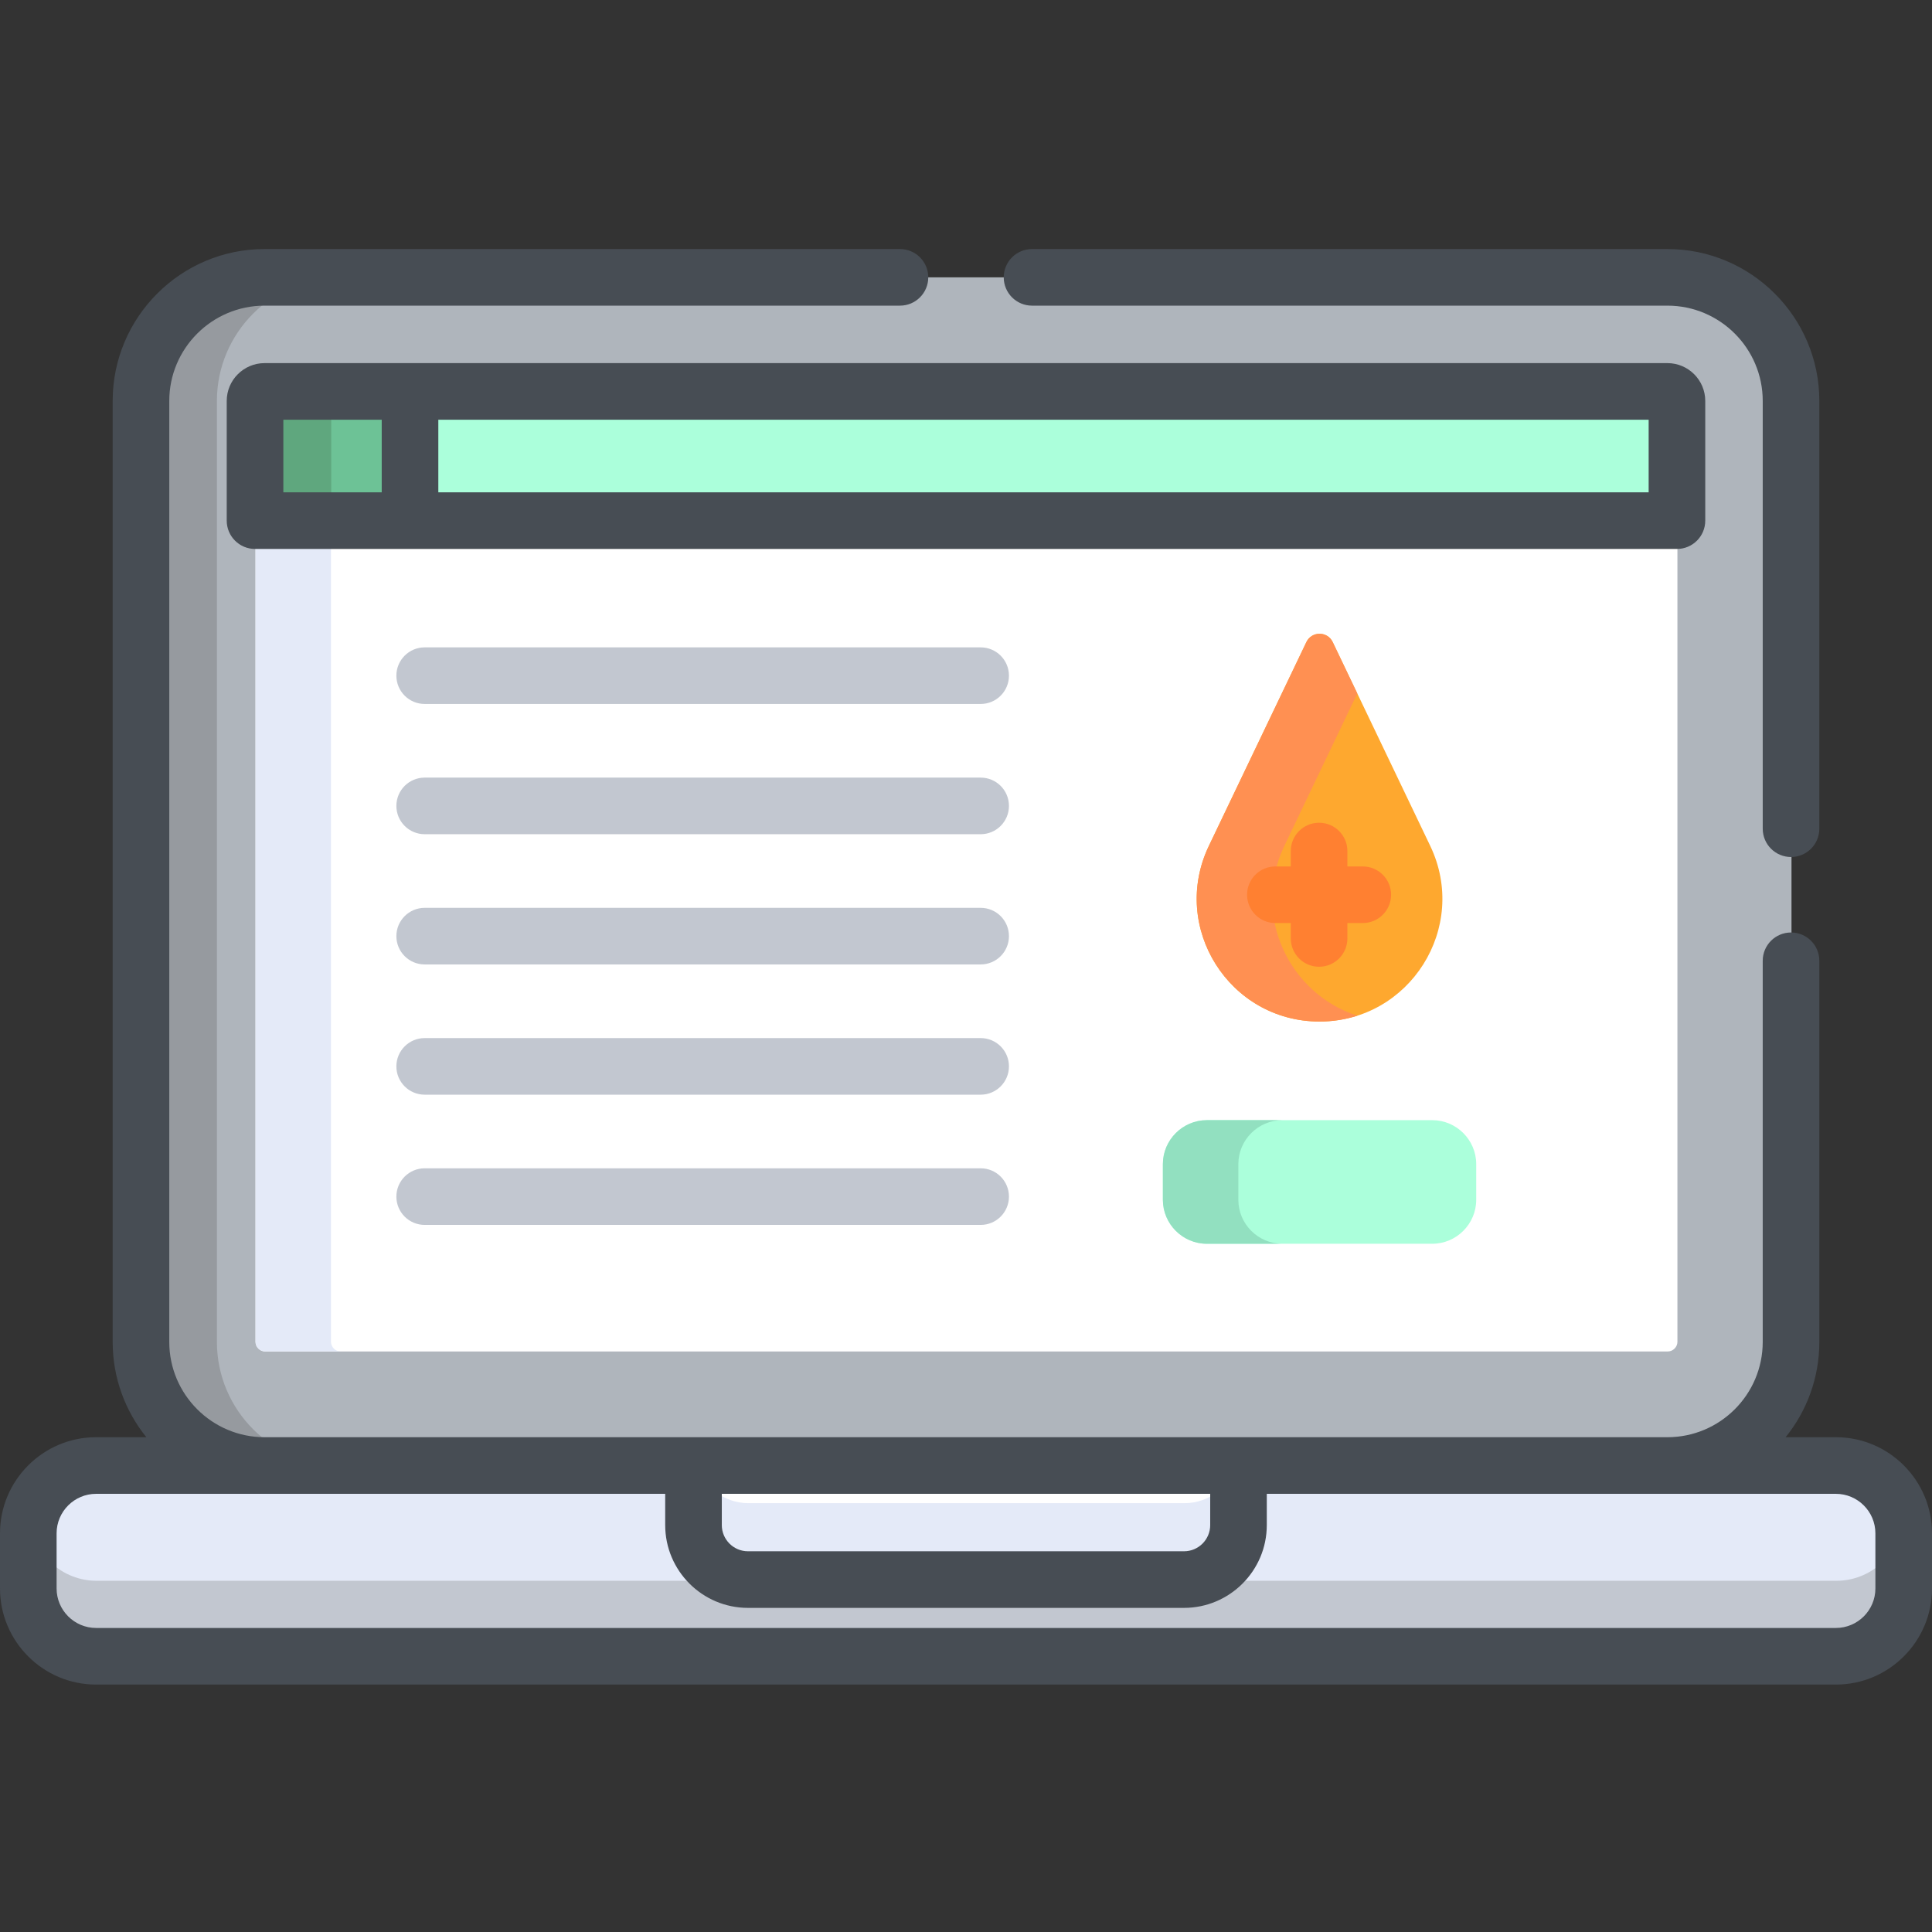
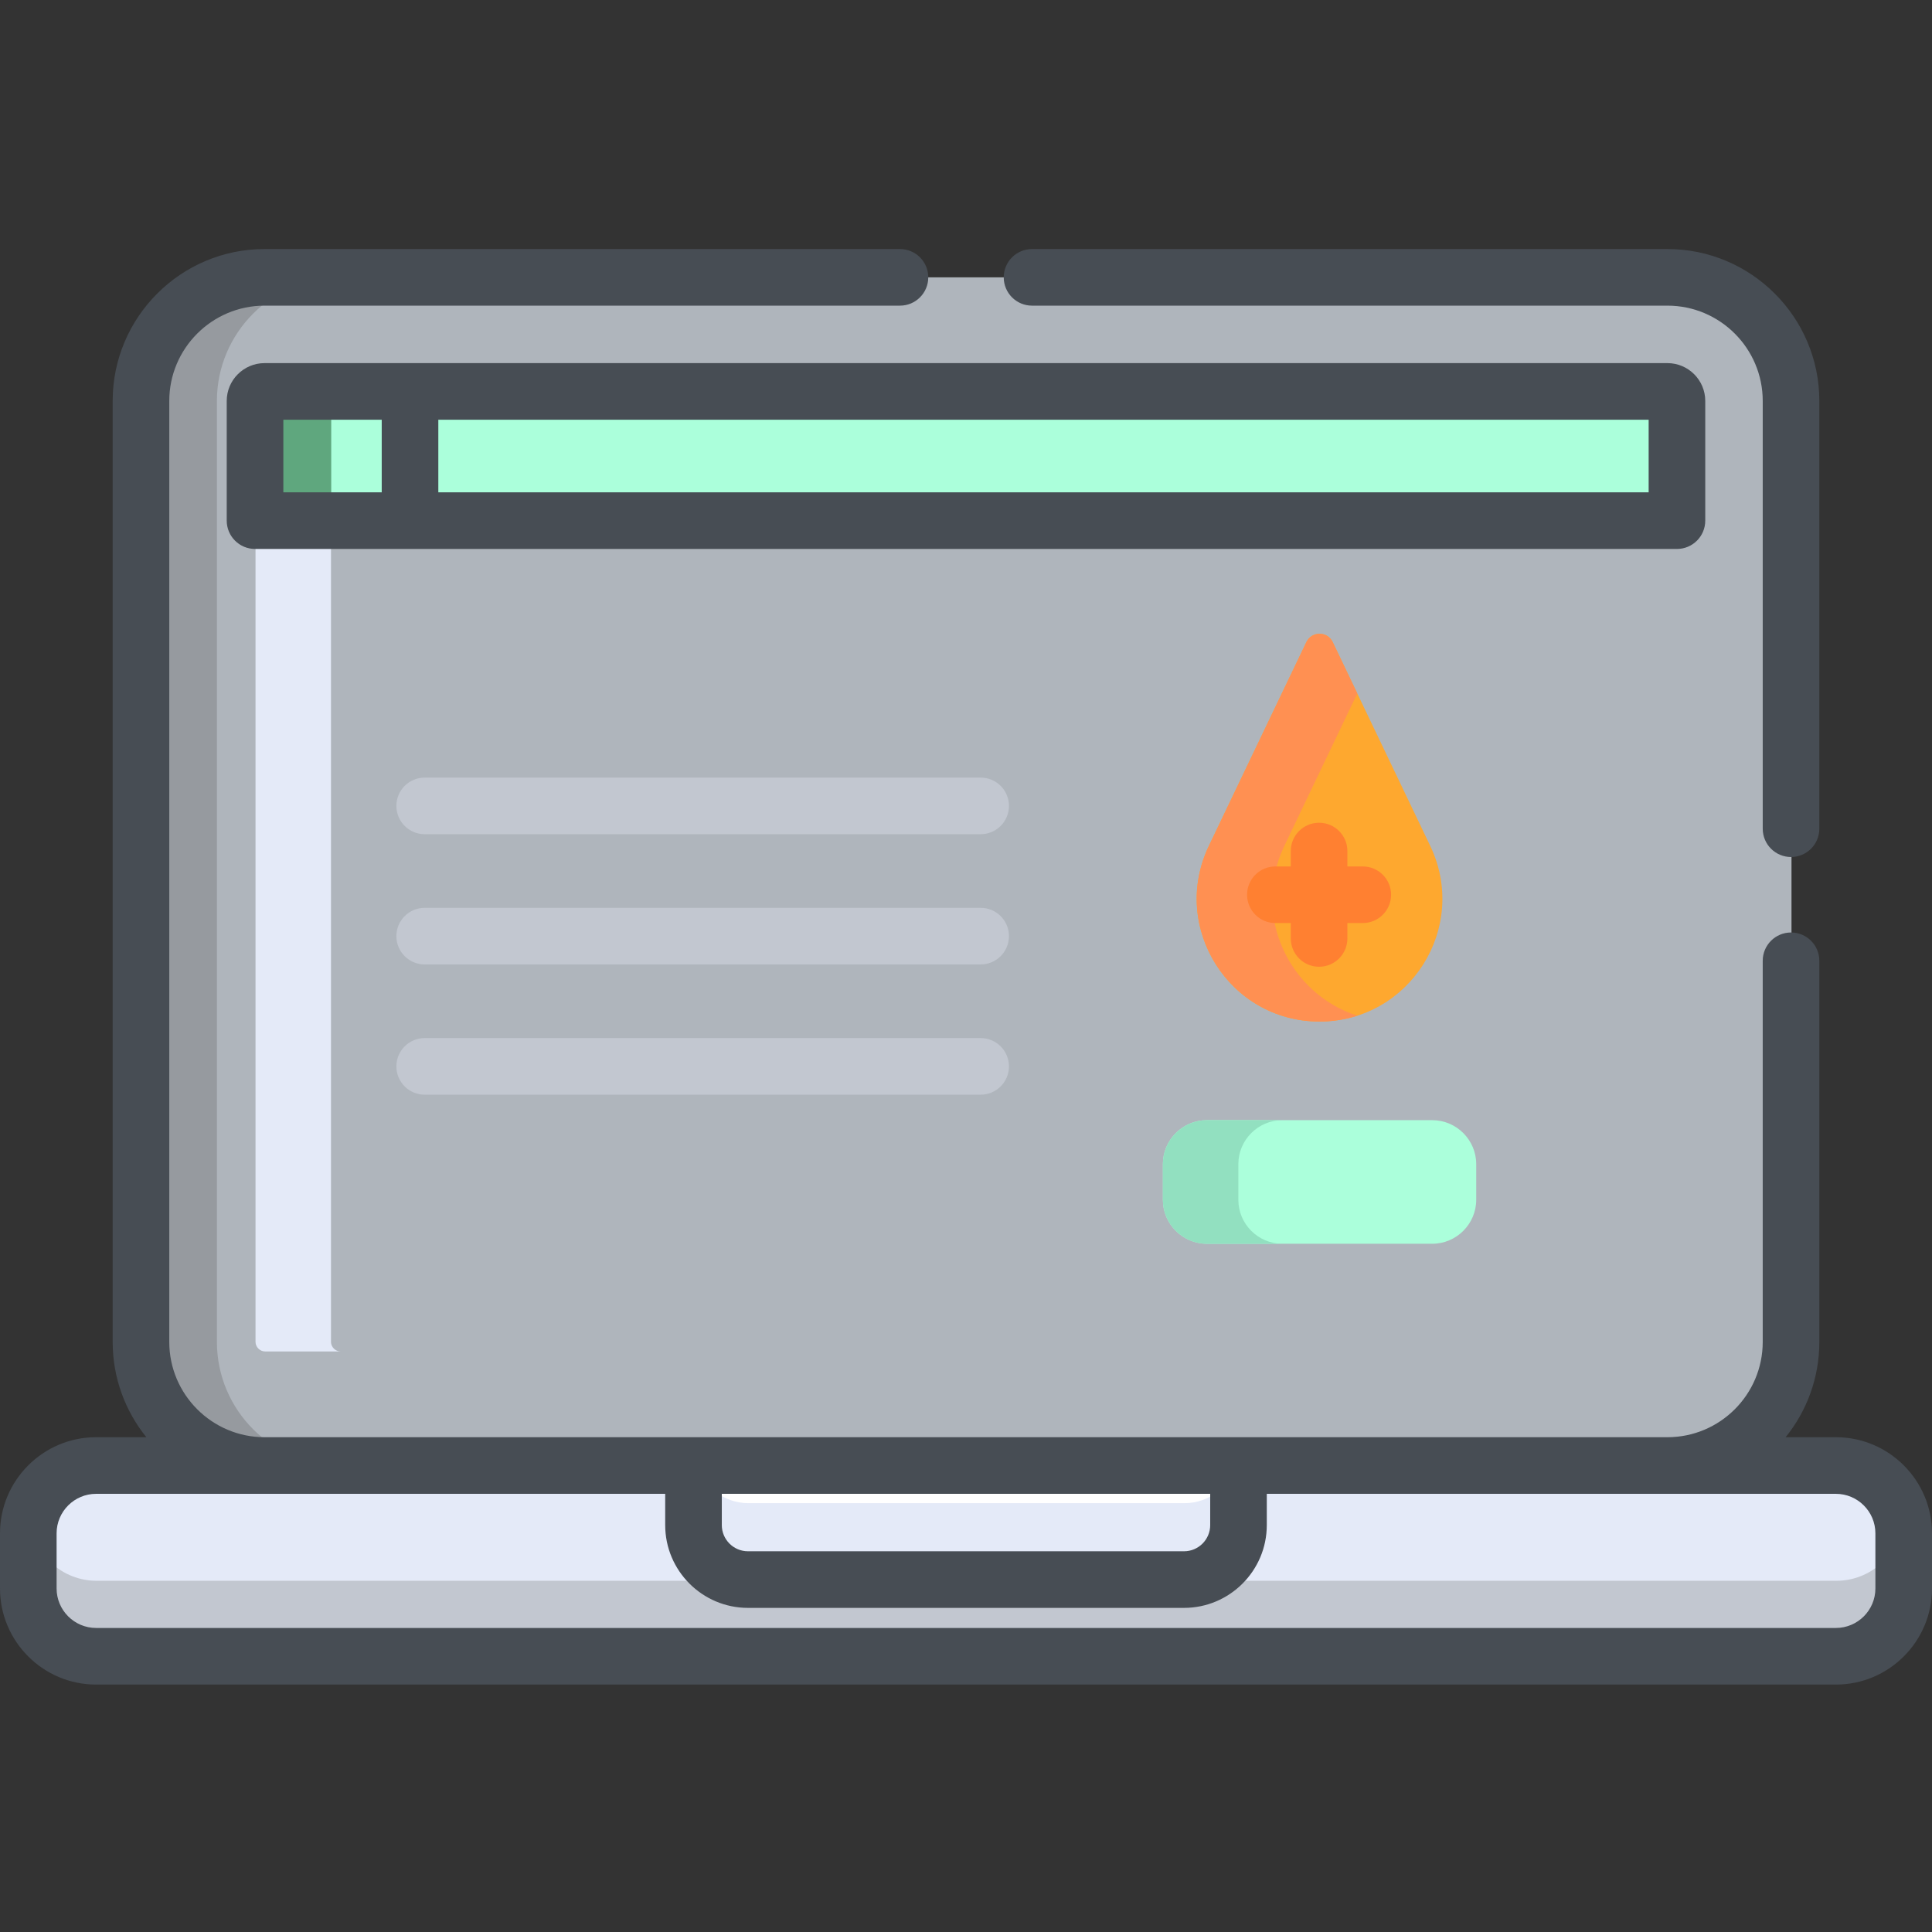
<svg xmlns="http://www.w3.org/2000/svg" viewBox="0 -66 512 512">
  <rect x="0" y="-66" width="512" height="512" fill="#333333" stroke="none" />
  <path d="m442.012 322.375h-371.773c-18.062 0-32.754-14.691-32.754-32.754v-249.367c0-18.059 14.691-32.754 32.754-32.754h371.773c18.059 0 32.754 14.695 32.754 32.754v249.367c0 18.062-14.695 32.754-32.754 32.754zm0 0" fill="#afb5bc" />
  <path d="m57.484 289.621v-249.367c0-18.059 14.695-32.754 32.754-32.754h-20c-18.062 0-32.754 14.695-32.754 32.754v249.367c0 18.062 14.691 32.758 32.754 32.758h20c-18.059-.004-32.754-14.695-32.754-32.758zm0 0" fill="#969a9f" />
-   <path d="m67.715 289.621c0 1.348 1.18 2.527 2.523 2.527h371.773c1.344 0 2.523-1.184 2.523-2.527v-219.648h-376.82zm0 0" fill="#fff" />
  <path d="m87.715 289.621v-219.648h-20v219.648c0 1.348 1.18 2.527 2.523 2.527h20c-1.344 0-2.523-1.184-2.523-2.527zm0 0" fill="#e4eaf8" />
  <path d="m442.012 37.73h-371.773c-1.344 0-2.523 1.18-2.523 2.523v31.723h376.82v-31.723c0-1.344-1.18-2.523-2.523-2.523zm0 0" fill="#abffdb" />
-   <path d="m108.785 37.73h-38.547c-1.344 0-2.523 1.18-2.523 2.523v31.723h41.07zm0 0" fill="#6dc296" />
+   <path d="m108.785 37.73h-38.547c-1.344 0-2.523 1.18-2.523 2.523h41.07zm0 0" fill="#6dc296" />
  <path d="m90.301 37.73h-20.062c-1.344 0-2.523 1.18-2.523 2.523v31.723h20.062v-31.723c0-1.344 1.18-2.523 2.523-2.523zm0 0" fill="#5fa77e" />
  <path d="m486.652 321.758h-461.055c-9.887 0-17.973 8.188-17.973 18.191v14.785c0 10.008 8.086 18.191 17.973 18.191h461.055c9.883 0 17.973-8.184 17.973-18.191v-14.785c0-10.004-8.09-18.191-17.973-18.191zm0 0" fill="#e4eaf8" />
  <path d="m183.91 321.758v15.98c0 8.074 6.465 14.617 14.441 14.617h115.543c7.977 0 14.445-6.543 14.445-14.617v-15.98zm0 0" fill="#fff" />
  <path d="m486.652 352.926h-461.055c-9.008 0-16.504-6.805-17.766-15.586-.121.855-.207 1.723-.207 2.609v14.785c0 10.004 8.086 18.191 17.973 18.191h461.055c9.883 0 17.973-8.188 17.973-18.191v-14.785c0-.887-.086-1.754-.211-2.609-1.262 8.781-8.754 15.586-17.762 15.586zm0 0" fill="#c2c7d0" />
  <path d="m313.898 332.355h-115.547c-6.598 0-12.148-4.48-13.875-10.598h-.566v15.98c0 8.074 6.465 14.617 14.441 14.617h115.543c7.977 0 14.445-6.543 14.445-14.617v-15.98h-.566c-1.727 6.117-7.281 10.598-13.875 10.598zm0 0" fill="#e4eaf8" />
  <path d="m379.027 158.168-25.848-54.016c-1.398-2.93-5.57-2.93-6.973 0l-25.844 54.016c-10.328 21.582 5.406 46.551 29.332 46.551 23.926 0 39.656-24.969 29.332-46.551zm0 0" fill="#fea82f" />
  <path d="m340.363 158.168 19.332-40.402-6.516-13.613c-1.398-2.93-5.57-2.93-6.973 0l-25.844 54.016c-10.328 21.582 5.406 46.551 29.332 46.551 3.531 0 6.883-.559 10-1.555-17.996-5.758-28.133-26.602-19.332-44.996zm0 0" fill="#ff9052" />
  <path d="m379.566 230.855h-59.742c-6.406 0-11.648 5.242-11.648 11.648v9.457c0 6.406 5.242 11.648 11.648 11.648h59.742c6.406 0 11.648-5.242 11.648-11.648v-9.457c0-6.406-5.242-11.648-11.648-11.648zm0 0" fill="#abffdb" />
  <path d="m328.176 251.961v-9.457c0-6.406 5.242-11.648 11.648-11.648h-20c-6.406 0-11.648 5.242-11.648 11.648v9.457c0 6.406 5.242 11.648 11.648 11.648h20c-6.406 0-11.648-5.242-11.648-11.648zm0 0" fill="#92e0c0" />
  <path d="m361.152 163.617h-4.082v-4.082c0-4.145-3.359-7.5-7.5-7.5-4.145 0-7.5 3.355-7.5 7.5v4.082h-4.082c-4.145 0-7.5 3.355-7.5 7.5 0 4.141 3.355 7.5 7.5 7.5h4.082v4.082c0 4.141 3.355 7.5 7.5 7.5 4.141 0 7.5-3.359 7.5-7.5v-4.082h4.082c4.141 0 7.5-3.359 7.5-7.5 0-4.145-3.359-7.5-7.5-7.5zm0 0" fill="#ff8031" />
  <g fill="#c2c7d0">
    <path d="m259.883 155.074h-147.34c-4.141 0-7.5-3.359-7.5-7.5 0-4.145 3.359-7.5 7.5-7.5h147.34c4.145 0 7.5 3.355 7.5 7.5 0 4.141-3.359 7.5-7.5 7.5zm0 0" />
    <path d="m259.883 189.586h-147.34c-4.141 0-7.5-3.355-7.5-7.5 0-4.141 3.359-7.5 7.5-7.5h147.34c4.145 0 7.5 3.359 7.5 7.5 0 4.145-3.359 7.5-7.5 7.5zm0 0" />
-     <path d="m259.883 120.559h-147.34c-4.141 0-7.5-3.359-7.5-7.5s3.359-7.5 7.5-7.5h147.34c4.145 0 7.5 3.359 7.5 7.5s-3.359 7.5-7.5 7.5zm0 0" />
    <path d="m259.883 224.102h-147.34c-4.141 0-7.5-3.359-7.5-7.5 0-4.145 3.359-7.5 7.5-7.5h147.34c4.145 0 7.5 3.355 7.5 7.5 0 4.141-3.359 7.5-7.5 7.5zm0 0" />
-     <path d="m259.883 258.613h-147.34c-4.141 0-7.5-3.355-7.5-7.5 0-4.141 3.359-7.5 7.5-7.5h147.34c4.145 0 7.5 3.359 7.5 7.5 0 4.145-3.359 7.5-7.5 7.5zm0 0" />
  </g>
  <path d="m70.113 30.23c-5.527 0-10.027 4.496-10.027 10.023v31.723c0 4.141 3.359 7.5 7.504 7.5h376.82c4.145 0 7.5-3.359 7.5-7.5v-31.723c0-5.527-4.496-10.023-10.023-10.023zm4.977 34.242v-19.242h26.07v19.246h-26.07zm361.82 0h-320.75v-19.242h320.75zm0 0" fill="#474d54" />
  <path d="m486.527 314.875h-13.316c5.586-6.91 8.93-15.699 8.93-25.254v-101.004c0-4.145-3.359-7.5-7.5-7.5s-7.5 3.355-7.5 7.5v101.004c0 13.926-11.328 25.254-25.254 25.254h-371.773c-13.926 0-25.254-11.328-25.254-25.254v-249.367c0-13.926 11.328-25.254 25.254-25.254h168.387c4.141 0 7.5-3.355 7.5-7.5 0-4.141-3.359-7.5-7.5-7.5h-168.387c-22.199 0-40.254 18.059-40.254 40.254v249.367c0 9.555 3.344 18.344 8.926 25.254h-13.312c-14.047 0-25.473 11.43-25.473 25.473v14.609c0 14.043 11.426 25.473 25.473 25.473h461.055c14.047 0 25.473-11.43 25.473-25.473v-14.609c0-14.043-11.426-25.473-25.473-25.473zm-165.812 15.004v8.285c0 3.828-3.113 6.941-6.941 6.941h-115.547c-3.828 0-6.941-3.113-6.941-6.941v-8.285zm176.285 25.078c0 5.773-4.699 10.469-10.473 10.469h-461.055c-5.773 0-10.473-4.695-10.473-10.469v-14.609c0-5.773 4.699-10.469 10.473-10.469h150.812v8.285c0 12.098 9.844 21.941 21.941 21.941h115.547c12.098 0 21.941-9.844 21.941-21.941v-8.285h150.812c5.773 0 10.473 4.695 10.473 10.469zm0 0" fill="#474d54" />
  <path d="m273.5 15h168.387c13.926 0 25.254 11.328 25.254 25.254v113.363c0 4.141 3.359 7.5 7.5 7.5s7.5-3.359 7.5-7.5v-113.363c0-22.195-18.059-40.254-40.254-40.254h-168.387c-4.141 0-7.5 3.359-7.5 7.5 0 4.145 3.359 7.5 7.5 7.5zm0 0" fill="#474d54" />
</svg>